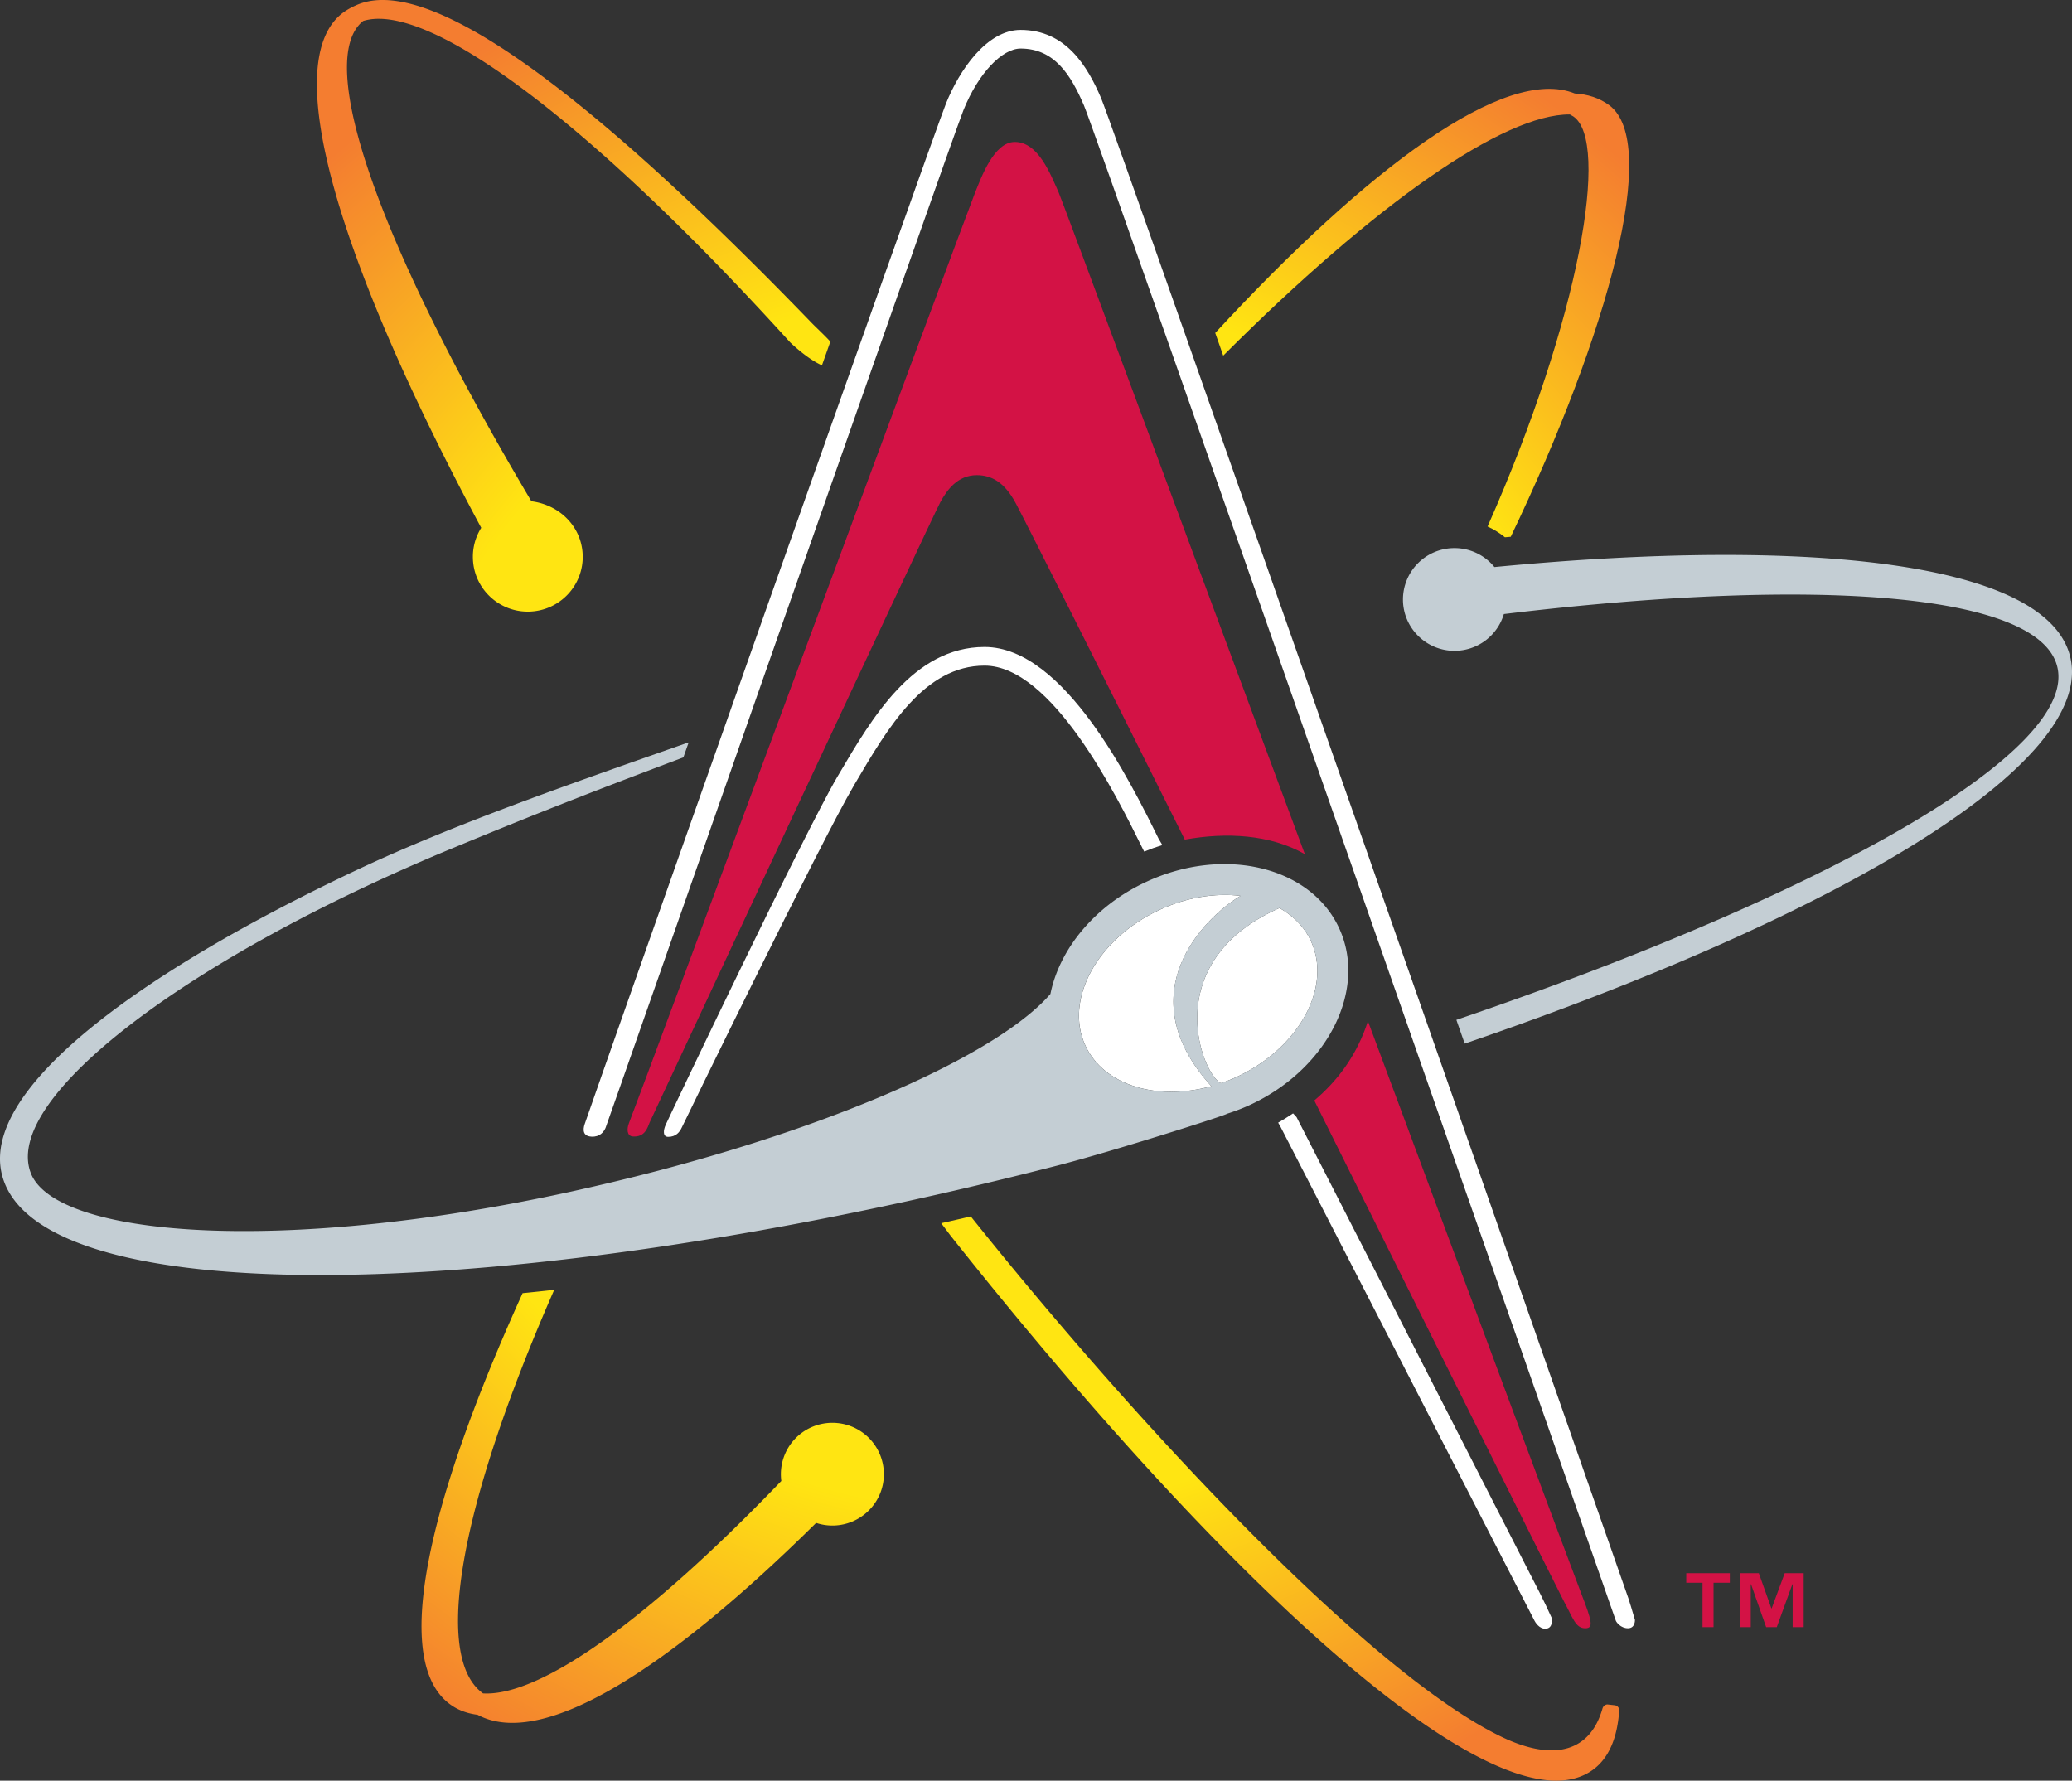
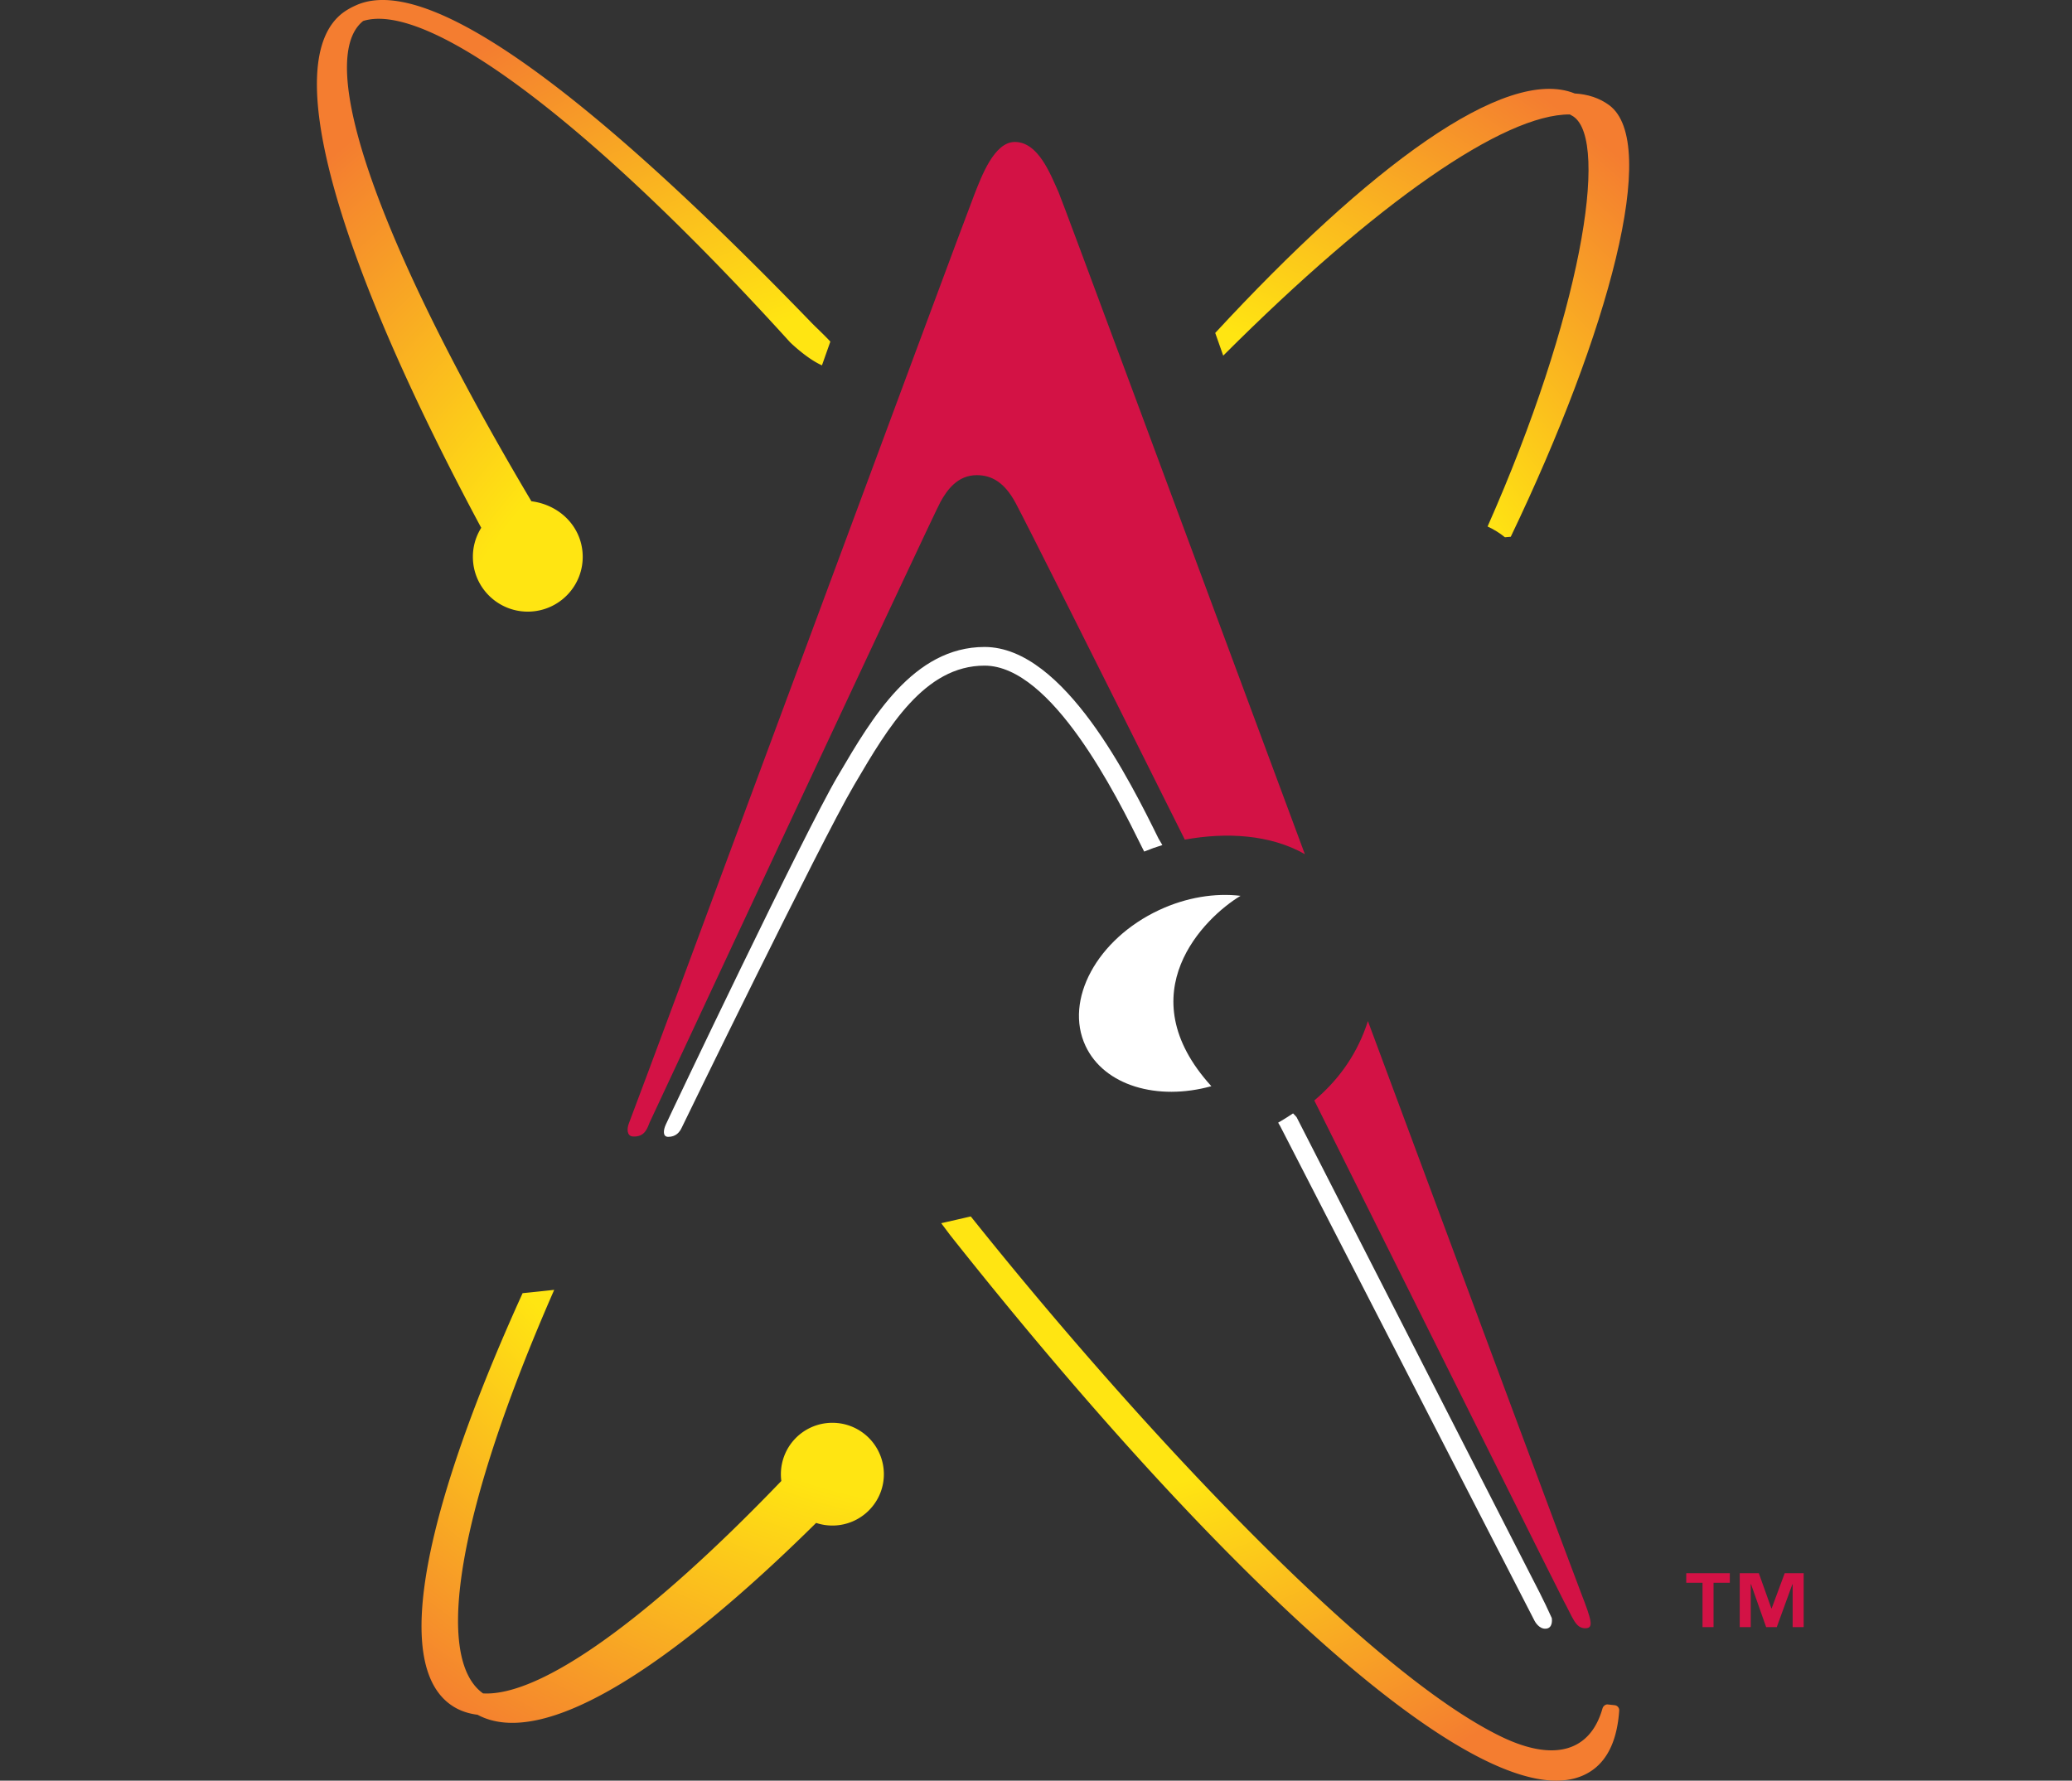
<svg xmlns="http://www.w3.org/2000/svg" version="1.1" id="Layer_1" x="0" y="0" viewBox="0 0 209.546 180.091" xml:space="preserve">
  <rect x="0" y="0" width="209.546" height="180.091" fill="#333333" stroke="none" />
  <style>.st4{fill:#d31245}.st5{fill:#fff}.st6{fill:#c4ced4}</style>
  <radialGradient id="SVGID_1_" cx="170.235" cy="75.019" r="133.768" fx="177.334" fy="76.794" gradientTransform="translate(-43.86 27.706) scale(.833)" gradientUnits="userSpaceOnUse">
    <stop offset=".556" stop-color="#ffe512" />
    <stop offset=".888" stop-color="#f47d30" />
  </radialGradient>
  <path d="M96.091 124.916c28.232 35.629 55.581 60.73 64.947 54.115 1.724-1.218 2.537-3.375 2.717-6.047a.514.514 0 00-.441-.522l-.711-.077c-.236-.029-.473.17-.538.398-1.237 4.366-4.905 5.456-10.298 2.829-13.508-6.571-36.943-31.746-53.558-52.546-.008-.01-.029-.024-.044-.037-.995.232-1.988.457-2.978.682l.904 1.205z" fill="url(#SVGID_1_)" />
  <radialGradient id="SVGID_2_" cx="170.236" cy="75.019" r="133.775" fx="177.335" fy="76.793" gradientTransform="translate(-43.86 27.706) scale(.833)" gradientUnits="userSpaceOnUse">
    <stop offset=".556" stop-color="#ffe512" />
    <stop offset=".888" stop-color="#f47d30" />
  </radialGradient>
  <path d="M82.062 32.633C63.94 13.894 44.351-3.378 35.939.567a6.907 6.907 0 00-1.132.633c-6.945 4.908-.198 25.97 13.86 52.181l-.01.019a5.474 5.474 0 00-.829 3.125c.112 3.059 2.693 5.444 5.756 5.33 3.065-.116 5.46-2.684 5.344-5.748-.107-2.825-2.304-5.045-5.187-5.411C38.148 24.449 31.794 6.039 36.731 2.12 43.315.087 59.718 12.343 79.903 34.617c0 0 1.709 1.673 3.224 2.331l.848-2.399c-.647-.704-1.418-1.405-1.913-1.916z" fill="url(#SVGID_2_)" />
  <radialGradient id="SVGID_3_" cx="170.237" cy="75.016" r="133.768" fx="177.336" fy="76.791" gradientTransform="translate(-43.86 27.706) scale(.833)" gradientUnits="userSpaceOnUse">
    <stop offset=".556" stop-color="#ffe512" />
    <stop offset=".888" stop-color="#f47d30" />
  </radialGradient>
  <path d="M123.707 35.969c15.525-15.521 28.402-24.438 35.055-24.394.124.065.238.129.345.197 3.703 2.48.721 20.296-8.666 41.478.625.285 1.216.65 1.756 1.088.189-.017.391-.035.589-.05 9.933-20.733 15.09-39.825 9.967-43.641-.995-.741-2.186-1.117-3.499-1.194-7.025-2.84-20.913 7.516-36.355 24.22.264.751.537 1.519.808 2.296z" fill="url(#SVGID_3_)" />
  <radialGradient id="SVGID_4_" cx="170.234" cy="75.018" r="133.764" fx="177.333" fy="76.793" gradientTransform="translate(-43.86 27.706) scale(.833)" gradientUnits="userSpaceOnUse">
    <stop offset=".556" stop-color="#ffe512" />
    <stop offset=".888" stop-color="#f47d30" />
  </radialGradient>
  <path d="M84.18 143.898a5.201 5.201 0 00-5.162 5.884c-13.525 14.086-24.395 21.817-30.168 21.484-5.024-3.59-2.524-18.662 7.199-40.814-1.077.117-2.142.232-3.197.336-9.547 21.02-13.461 37.485-7.148 41.71.772.519 1.651.811 2.588.927 6.658 3.578 19.545-4.863 34.244-19.401a5.234 5.234 0 001.644.266c2.877 0 5.21-2.327 5.208-5.196a5.202 5.202 0 00-5.208-5.196z" fill="url(#SVGID_4_)" />
  <path class="st4" d="M138.34 103.271c10.96 29.484 20.53 55.199 21.564 57.861 1.097 2.831 1.284 3.545.413 3.545-.989 0-1.235-1.043-2.171-2.753-.445-.814-12.303-24.686-25.227-50.625 2.279-1.934 4.089-4.316 5.208-7.397l.213-.631zm-74.344 11.668c-.59-.043-.631-.744-.379-1.373 1.129-2.842 33.831-91.173 34.961-93.995.668-1.67 1.95-5.214 4.054-5.214 2.376 0 3.604 3.263 4.432 5.104.36.806 12.28 32.97 24.899 66.926-3.514-2-7.959-2.232-12.141-1.469-9.145-18.327-16.209-32.381-17.121-34.067-1.14-2.116-2.461-2.795-3.915-2.795-1.95 0-3.015 1.506-3.685 2.724-.772 1.399-29.399 62.738-29.399 62.738-.217.527-.466 1.51-1.706 1.421z" />
-   <path class="st5" d="M103.217 3.024c4.615 0 6.791 3.754 8.137 6.892 1.385 3.223 51.167 145.556 53.328 151.733.042.125.426 1.334.662 2.181 0 0 .044.846-.705.846-.75 0-1.18-.633-1.224-.757-.53-1.514-52.427-150.077-53.792-153.256-1.322-3.069-2.976-5.752-6.406-5.752-1.859 0-4.275 2.476-5.785 6.242-1.405 3.502-36.013 102.529-36.195 102.928-.182.398-.562.917-1.41.877-.879-.041-.896-.682-.695-1.272 1.406-4.14 35.128-99.7 36.545-103.235 1.343-3.342 4.118-7.427 7.54-7.427z" />
  <path class="st4" d="M174.941 160.078h-1.646v4.488h-1.115v-4.488h-1.646v-.971h4.406v.971zm7.466 4.488h-1.113v-4.346h-.025l-1.582 4.346h-1.072l-1.531-4.346h-.027v4.346h-1.115v-5.459h1.931l1.27 3.565h.027l1.322-3.565h1.917v5.459z" />
-   <path class="st6" d="M209.371 66.454c-2.26-9.5-25.896-12.207-58.237-9.104a5.204 5.204 0 00-4.039-1.917 5.203 5.203 0 00-5.21 5.198c0 2.865 2.337 5.192 5.21 5.192a5.21 5.21 0 004.995-3.719c32.404-3.895 54.154-1.969 55.962 5.314 2.09 8.389-22.411 22.666-60.766 35.729.281.8.561 1.603.845 2.402 37.829-12.927 63.81-28.317 61.24-39.095z" />
-   <path class="st5" d="M129.393 91.836c-12.331 5.494-7.828 16.834-5.922 17.711.555-.191 1.11-.4 1.66-.66 4.971-2.325 8.098-6.676 8.098-10.693a7.18 7.18 0 00-.668-3.051c-.668-1.415-1.779-2.527-3.168-3.307z" />
  <path class="st5" d="M122.507 109.855c-8.548-9.398-.666-17.084 2.951-19.253-2.561-.304-5.461.142-8.242 1.442-6.279 2.938-9.613 9.102-7.432 13.742 1.881 4.007 7.256 5.581 12.723 4.069z" />
  <g>
    <path class="st5" d="M117.161 84.804c-.709-1.442-1.661-3.365-2.811-5.44-1.148-2.083-2.5-4.317-4.008-6.372-3.005-4.085-6.703-7.559-10.772-7.559-3.609 0-6.463 1.814-8.821 4.312-1.181 1.251-2.238 2.678-3.208 4.142-.97 1.461-1.857 2.972-2.691 4.393l-.153.257c-3.346 5.694-16.792 33.941-17.367 35.207-.267.591-.308 1.234.248 1.234.767 0 1.148-.461 1.367-.93.143-.312 14.069-28.921 17.38-34.551l.153-.264c3.341-5.69 7.028-11.913 13.092-11.913 6.813 0 13.362 13.179 15.9 18.323l.243.482c.608-.25 1.222-.469 1.839-.658l-.391-.663zM156.934 163.643c-.783-1.76-1.754-3.597-2.201-4.469l-23.6-46.175c-.023-.044-.182-.215-.363-.394-.49.328-.986.642-1.505.936.089.176.179.305.19.326l25.739 50.059c.058.114.469.836 1.129.796.797-.045.611-1.079.611-1.079z" />
  </g>
-   <path class="st6" d="M135.403 93.816c-2.916-6.213-11.677-8.276-19.524-4.608-5.229 2.444-8.742 6.829-9.648 11.319-4.996 5.756-20.148 12.76-39.809 17.91-2.827.736-5.74 1.438-8.728 2.092-29.542 6.452-52.117 4.506-54.578-1.885-2.906-7.533 15.816-21.764 42.702-32.88 8.916-3.69 15.08-6.068 23.295-9.164.176-.503.354-1.007.534-1.51-.122.037-.238.07-.374.122-12.968 4.534-24.071 8.457-33.44 12.894C14.249 98.33-1.743 109.984.153 118.615c3.142 14.318 51.515 13.476 106.815-.743 5.685-1.46 17.22-5.144 17.104-5.226a19.583 19.583 0 002.393-.922c7.846-3.663 11.86-11.701 8.938-17.908zm-25.619 11.971c-2.182-4.641 1.152-10.805 7.432-13.742 2.781-1.301 5.682-1.746 8.242-1.442-3.617 2.169-11.499 9.854-2.951 19.253-5.467 1.511-10.842-.063-12.723-4.069zm15.348 3.1c-.55.26-1.105.469-1.66.66-1.906-.877-6.409-12.217 5.922-17.711 1.389.78 2.5 1.892 3.168 3.307a7.18 7.18 0 01.668 3.051c-.001 4.017-3.128 8.368-8.098 10.693z" />
</svg>